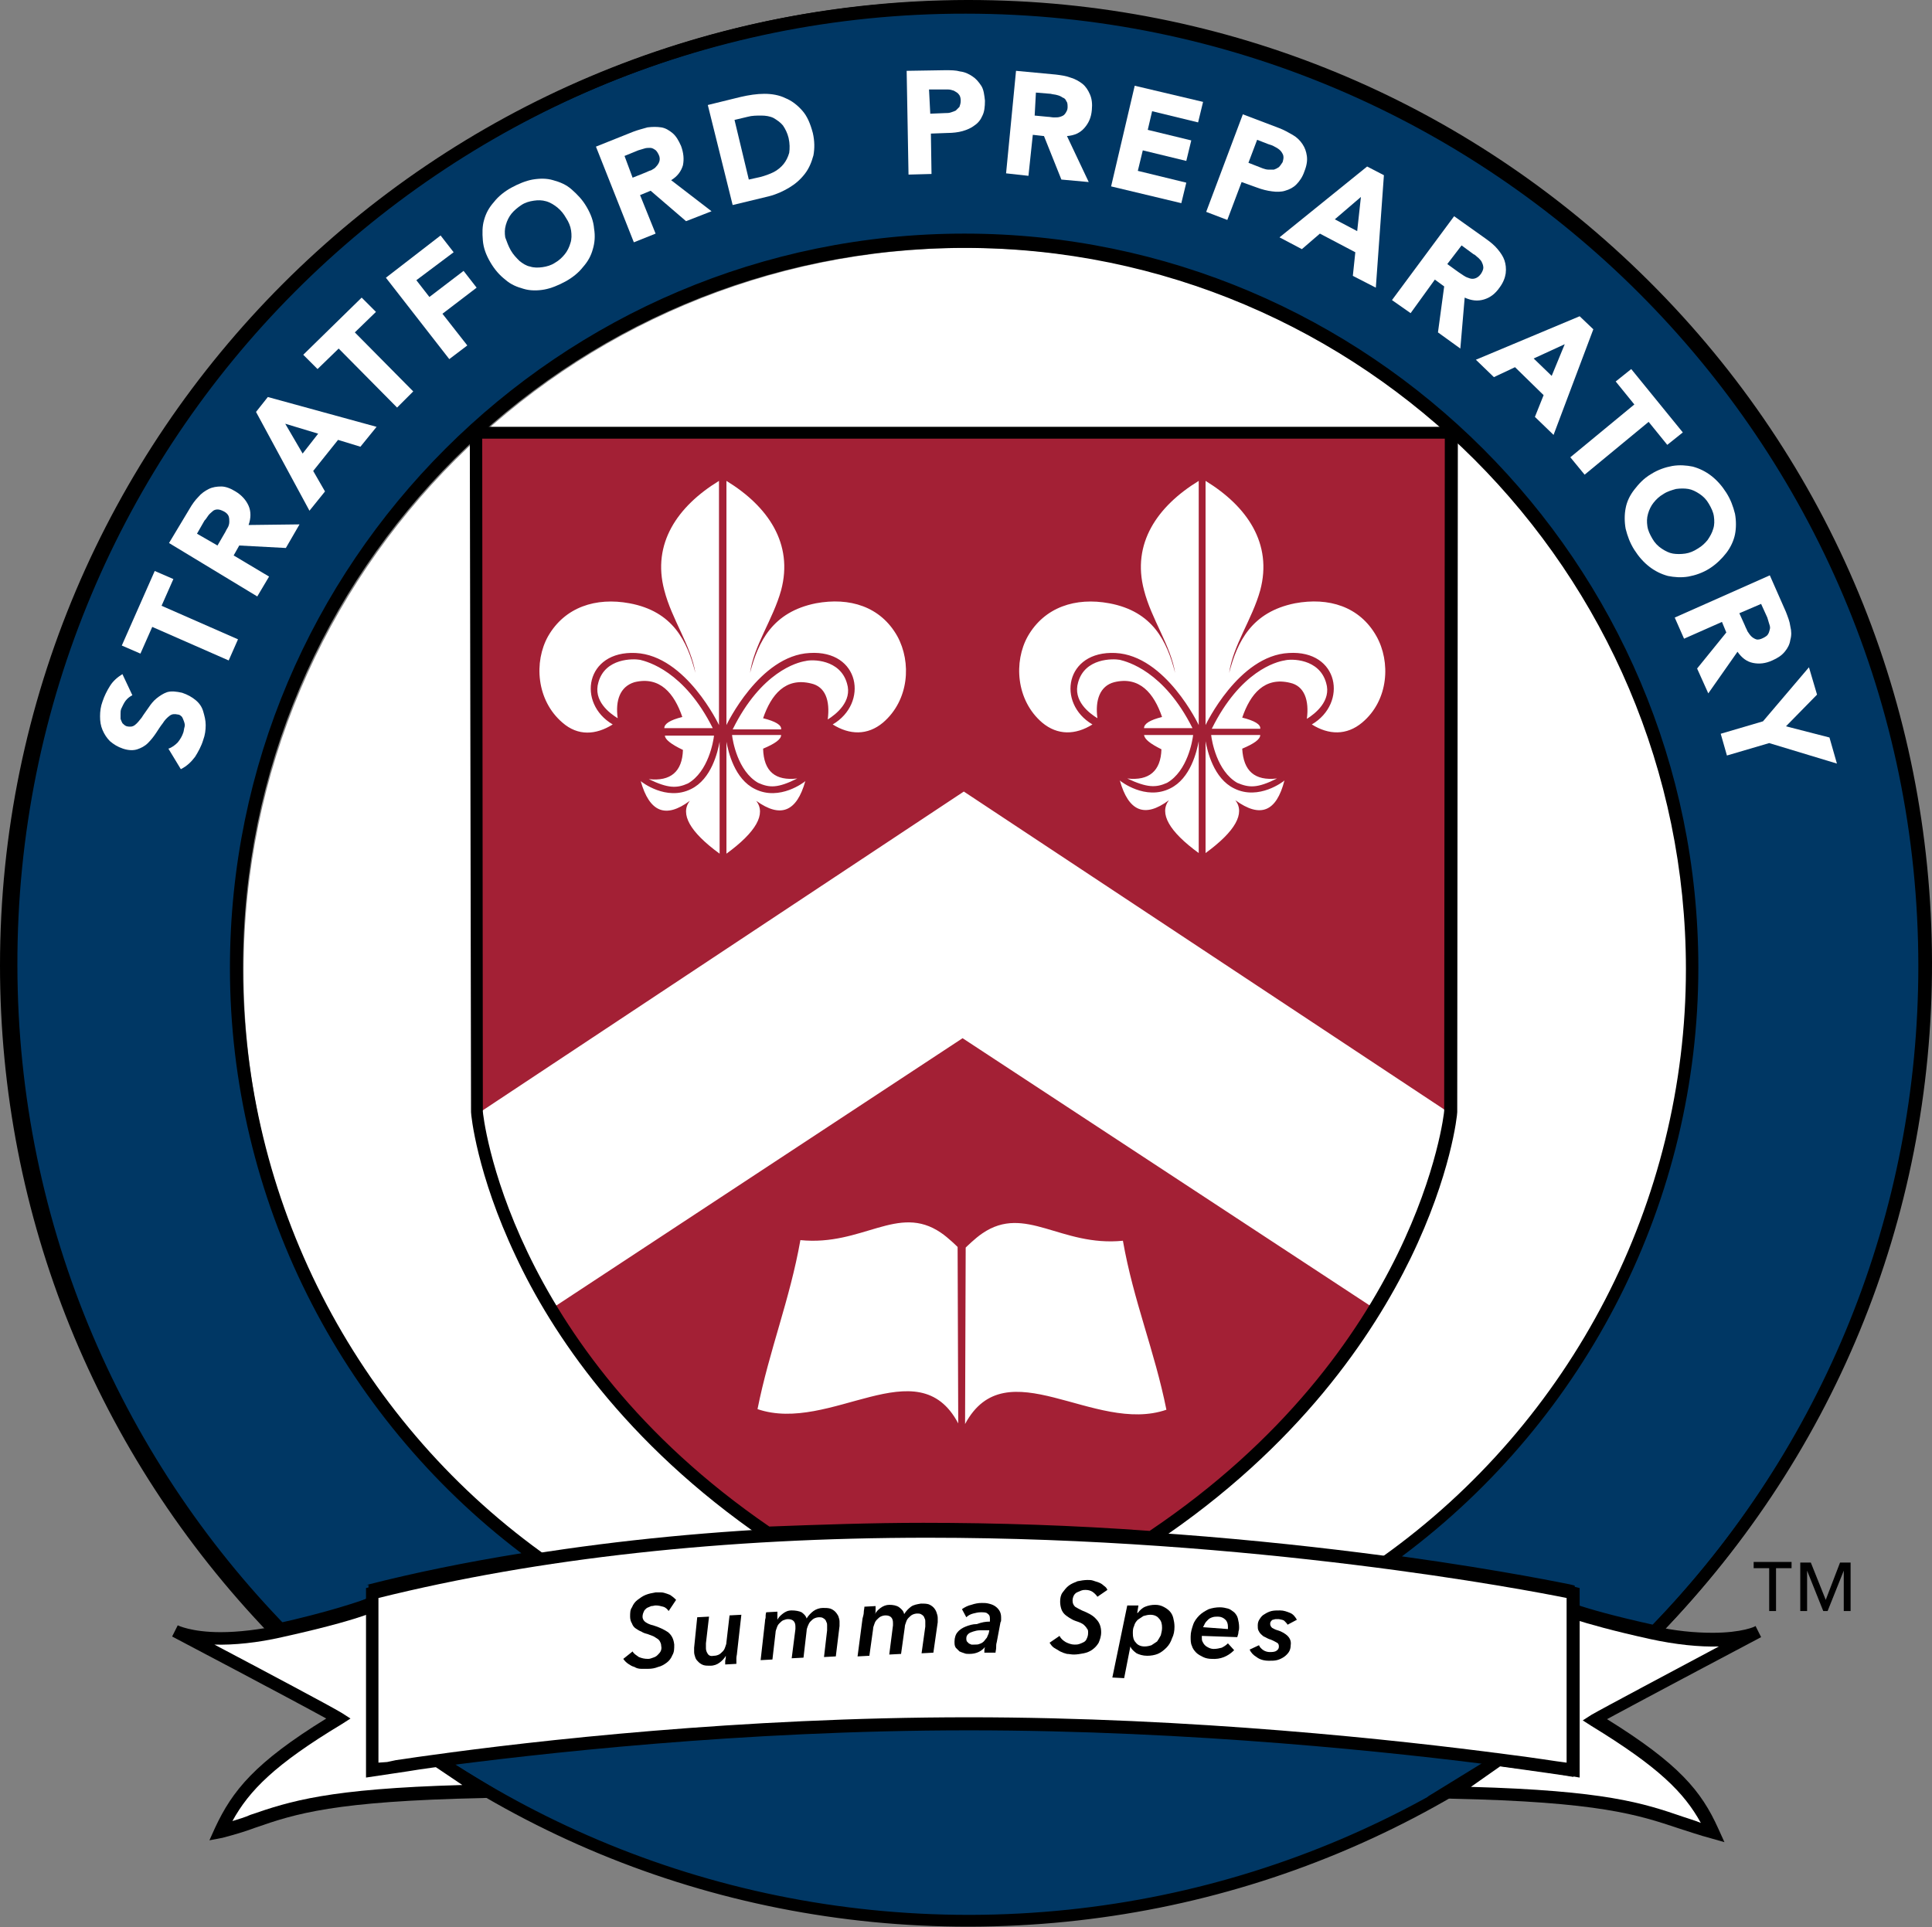
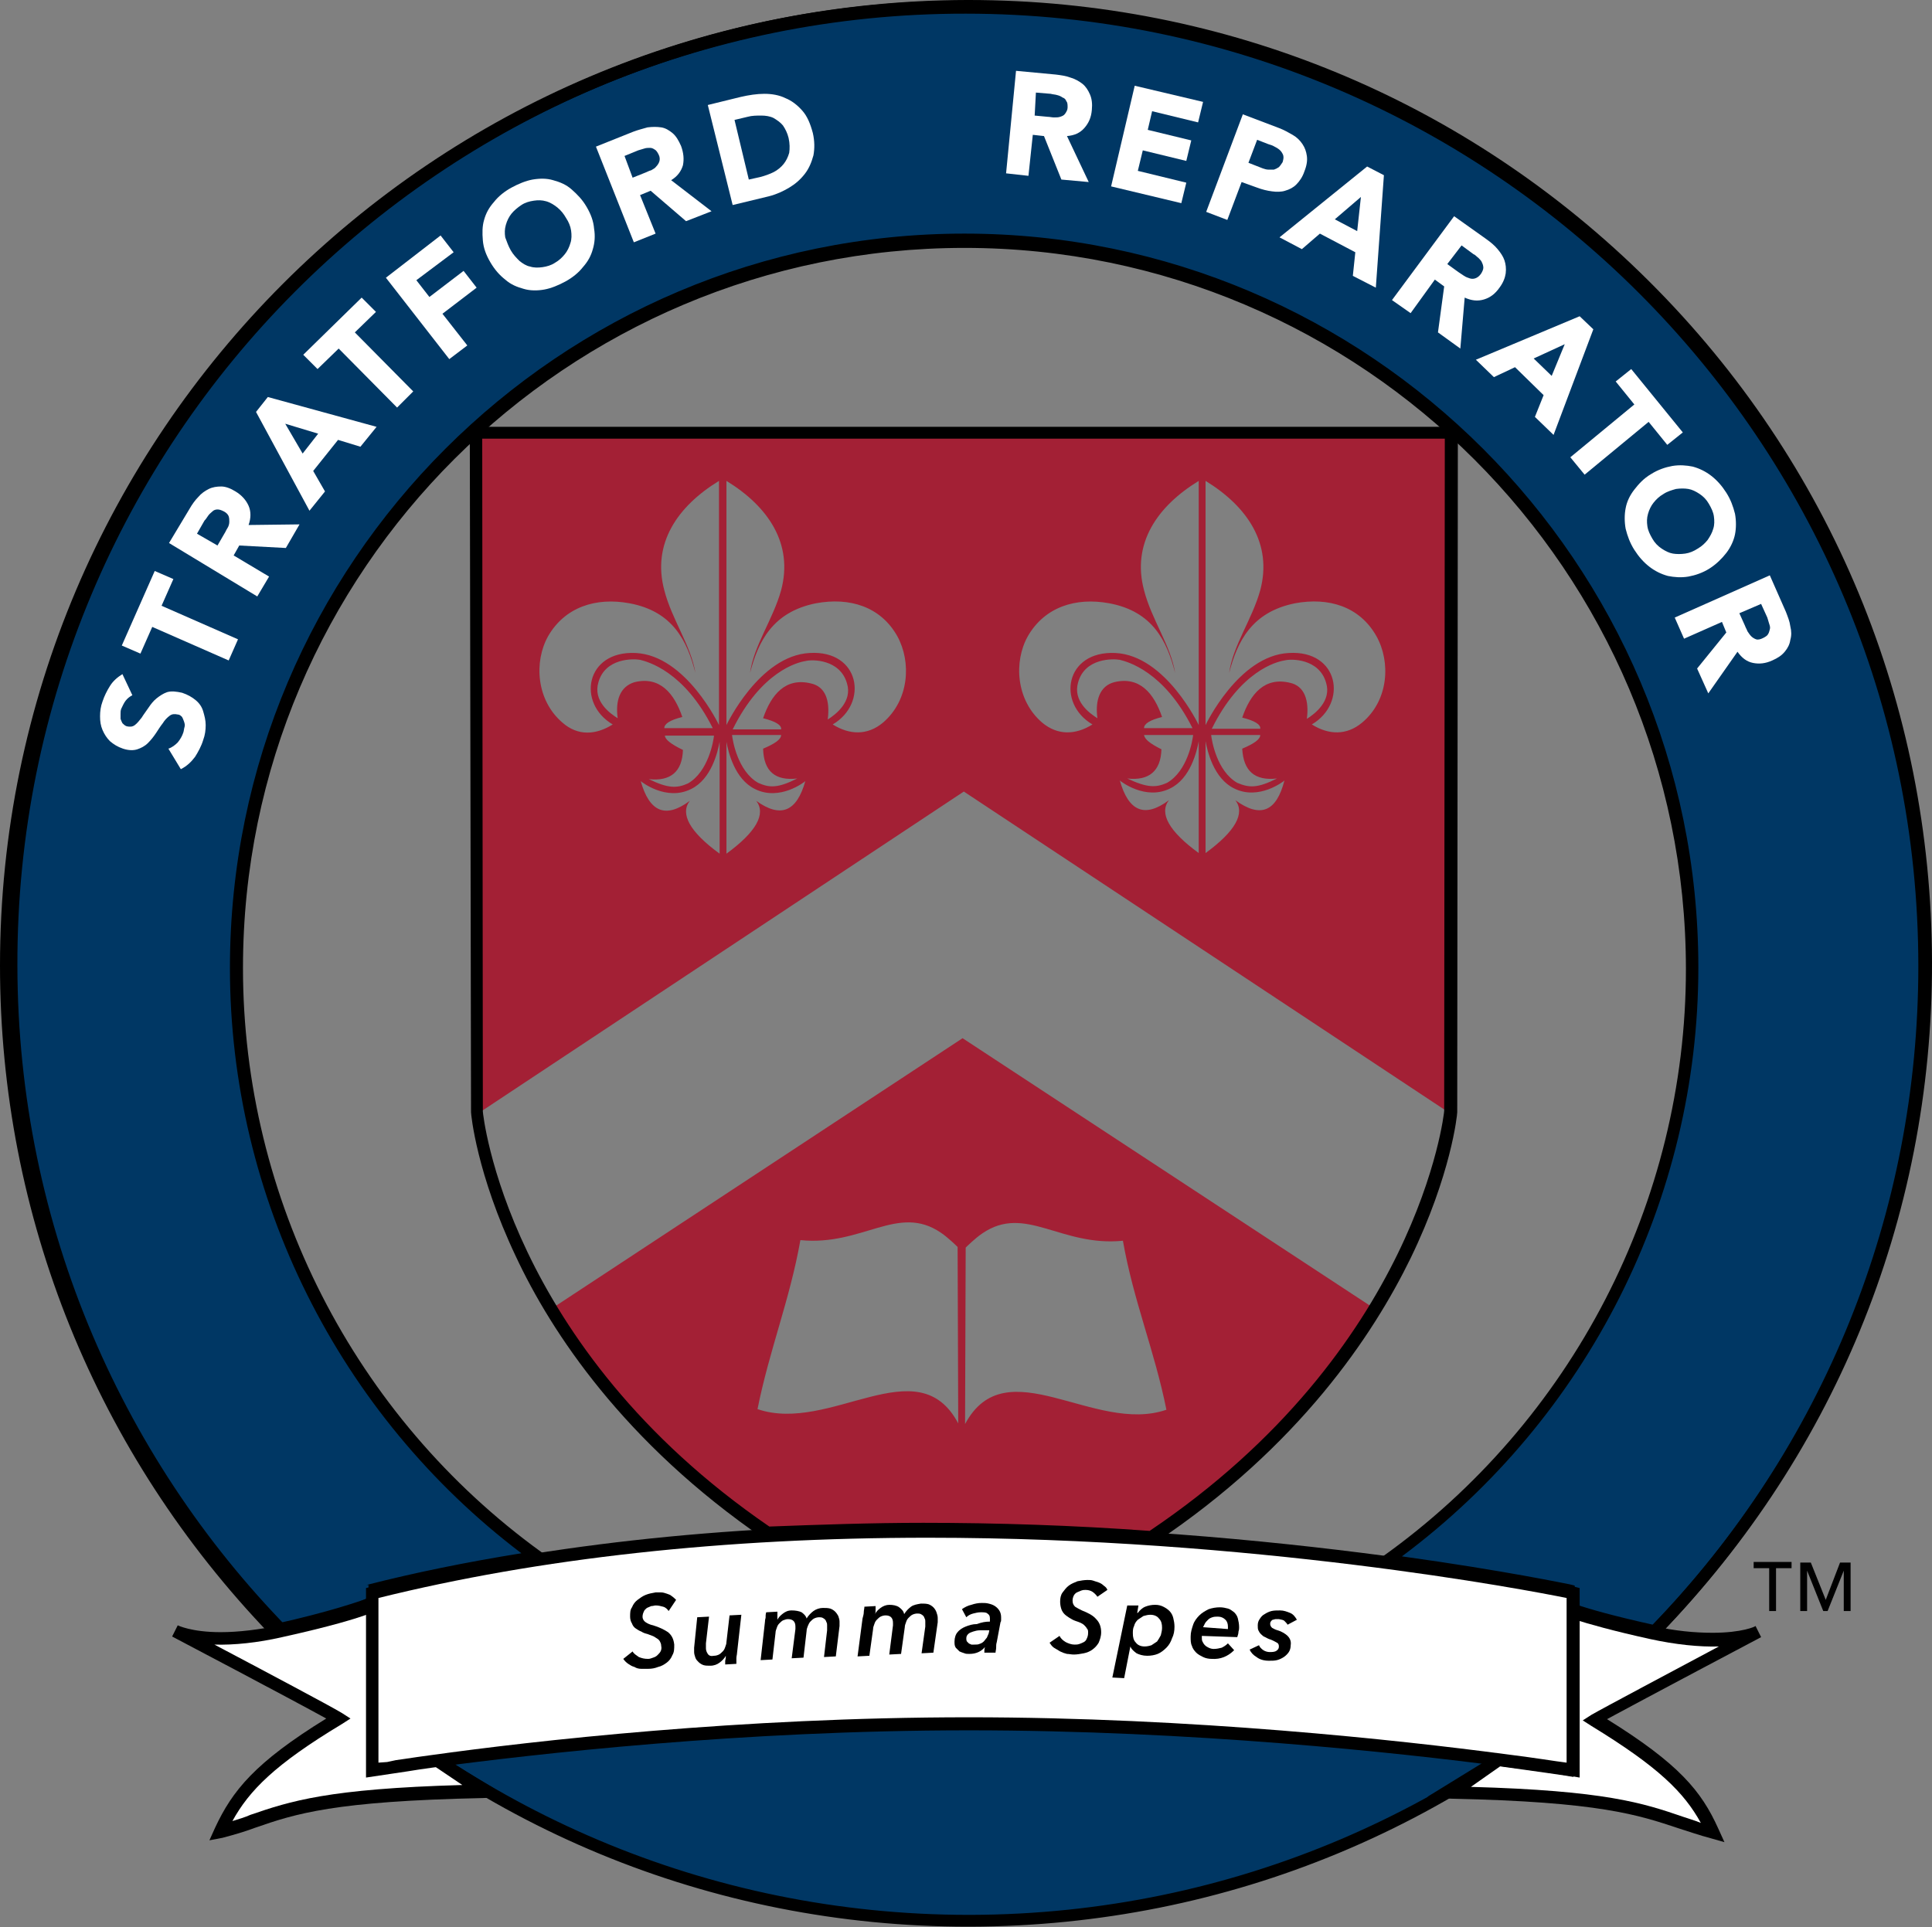
<svg xmlns="http://www.w3.org/2000/svg" version="1.1" id="Layer_1" x="0px" y="0px" viewBox="0 0 310.9 310.2" style="enable-background:new 0 0 310.9 310.2;" xml:space="preserve">
  <rect x="0" y="0" width="310.9" height="310.2" fill="#808080" stroke="none" />
  <style type="text/css">
	.st0{fill:#FFFFFF;}
	.st1{fill:#003764;}
	.st2{fill:#A32035;}
</style>
  <g>
    <g>
-       <path class="st0" d="M272,156.3c0,64.3-52.1,116.4-116.4,116.4c-64.3,0-116.4-52.1-116.4-116.4C39.2,92,91.3,39.9,155.6,39.9    C219.9,39.9,272,92,272,156.3z" />
      <path class="st1" d="M155.4,1C70.2,1,1.1,70.1,1.1,155.4c0,41.6,16.5,79.3,43.2,107c10.1-2.2,14-3.8,15-4.2V256    c8.9-2.3,18.1-4,27.2-5.5c-29.3-21.3-48.4-55.8-48.4-94.8C38.1,91,90.5,38.6,155.2,38.6c64.7,0,117.1,52.4,117.1,117.1    c0,39.4-19.5,74.2-49.3,95.5c18.2,2.4,29.4,4.8,29.4,4.8v2.8c2.2,0.8,6.3,2,13.5,3.6c0.1,0,0.2,0,0.3,0.1    c26.8-27.8,43.3-65.5,43.3-107.1C309.7,70.1,240.6,1,155.4,1" />
      <path class="st1" d="M241.2,282.9c-16.7-2.2-50-5.8-86-5.8c-37.1,0-70.6,3.9-86.4,6l0,0l0.1,0.1c24.7,16.7,54.4,26.5,86.5,26.5    c28.7,0,55.6-7.9,78.6-21.5c-0.1,0-0.2,0-0.3,0l7.5-5L241.2,282.9z" />
      <path d="M266.6,263.7l-0.6-0.1l0.2-1l-0.3,1c-7.4-1.6-11.6-2.9-13.8-3.6l-0.7-0.2v-2.7c-2.9-0.6-13.3-2.6-28.6-4.7l-2.5-0.3    l2.1-1.5c30.6-21.8,48.9-57.2,48.9-94.6c0-64-52.1-116.1-116.1-116.1S39.1,91.8,39.1,155.8c0,37.1,17.9,72.2,48,94l2,1.4l-2.4,0.4    c-9.3,1.4-18.1,3.2-26.4,5.2v2l-0.6,0.3c-1,0.4-5.1,2-15.2,4.3l-0.6,0.1l-0.4-0.4C15.5,234,0,195.8,0,155.4    C0,69.8,69.7,0.1,155.3,0.1c85.7,0,155.3,69.7,155.3,155.3c0,40.4-15.5,78.7-43.6,107.8L266.6,263.7z M253.5,258.2    c2.3,0.8,6.2,1.9,12.5,3.3c27.5-28.7,42.7-66.3,42.7-106c0-84.5-68.8-153.3-153.3-153.3C70.8,2.1,2,70.9,2,155.4    c0,39.6,15.1,77.2,42.6,105.9c8.1-1.8,13.1-3.5,14.7-4.1v-2.1l-0.3,0c7.8-2,16.2-3.7,24.9-5.1C54.5,227.7,37,192.7,37,155.8    C37,90.6,90,37.6,155.2,37.6c65.1,0,118.1,53,118.1,118.1c0,37.3-17.8,72.5-47.7,94.8c16.6,2.3,26.9,4.5,27,4.5l0.8,0.2    L253.5,258.2L253.5,258.2z" />
      <path class="st1" d="M241.9,283.1c-0.1,0-0.3,0-0.5-0.1C241.6,283,241.8,283,241.9,283.1L241.9,283.1" />
-       <path class="st1" d="M68.6,283.1L68.6,283.1C68.6,283.1,68.6,283.1,68.6,283.1C68.6,283.1,68.6,283.1,68.6,283.1" />
      <path class="st1" d="M68.6,283.1C68.6,283.1,68.6,283.1,68.6,283.1C68.6,283.1,68.6,283.1,68.6,283.1c0,0,0.1,0.1,0.1,0.1    L68.6,283.1L68.6,283.1z" />
      <path class="st1" d="M241.5,283c-0.1,0-0.3,0-0.4-0.1l-0.1,0.2l-7.5,5c0.1,0,0.2,0,0.3,0c2.8-1.6,5.5-3.3,8.1-5.1    C241.8,283,241.6,283,241.5,283" />
      <polygon points="59.3,285.5 59.3,284.5 58.8,283.6 59.3,284.5 59.1,283.5 59.3,283.5 59.3,284.5 59.3,283.5 63.3,283.5   " />
-       <polygon points="60.7,285.3 60.7,285.2 60.1,283.4 60.4,283.3 60.4,283.4 60.4,283.3 60.4,283.4 60.4,283.4 60.5,284.3     60.9,285.3 60.5,284.4 60.7,285.3 60.7,285.2   " />
      <path d="M64.6,284.7c-0.6,0-1-0.5-1-1c0-0.5,0.3-0.9,0.8-1c0,0,0,0,0,0v0l0,0h0v0v0c0.6-0.1,1.2,0.4,1.2,1    C65.6,284.3,65.2,284.7,64.6,284.7" />
      <path d="M68.6,284.2c-0.6,0-1-0.5-1-1c0-0.6,0.5-1,1-1s1,0.5,1,1C69.6,283.7,69.2,284.2,68.6,284.2" />
      <path d="M63.1,285l-0.3-1l0-1v0v0L63.1,285L63.1,285L63.1,285z M63.2,284.9l-0.4-2l0.2,0L63.2,284.9L63.2,284.9L63.2,284.9z" />
      <polygon points="61.9,285.1 61.3,283.2 61.6,283.1 61.9,285.1 61.9,285.1   " />
      <path class="st2" d="M76.7,69.8l0.1,109.3c0,0,0,0.1,0,0.2l78.3-51.9l78.4,51.9c0-0.1,0-0.2,0-0.2l0.1-109.3H76.7z M90.5,116.3    c-4.2-3.6-4.6-9.8-2.3-13.9c2.7-4.7,7.7-6.3,13.1-5.3c7,1.3,9.3,6.1,10.6,11.2c-0.7-4.4-3.8-8.6-5-13.3c-2-7.5,2.1-13.5,8.8-17.6    l0,0l0,39.3c0,0-5.3-11.2-13.4-11.6c-8.1-0.4-9.5,8.1-3.7,11.5C95.9,118.3,93,118.5,90.5,116.3 M107,118.4h7.9    c-0.1,0.9-0.9,5.8-4.2,7.7c-1.8,0.8-3.2,0.8-6.3-0.7c3.5,0.4,5.4-1.2,5.5-4.7C108,119.8,107,119,107,118.4 M99.4,115.6    c-1.3-0.8-4-2.8-3.1-5.8c1.1-3.9,5.6-3.8,6.7-3.6c1.2,0.3,7.1,1.8,11.7,11c0,0,0,0,0,0h-7.8c0-0.7,0.9-1.3,2.9-1.8    c-1.3-3.8-3.6-6.6-7.7-5.6C99.8,110.5,99,112.7,99.4,115.6 M115.8,137.4c-4.8-3.5-6.4-6.4-4.8-8.5c-3.9,2.9-6.5,1.8-7.9-3.2    l0.1,0.1c0,0,4,3.2,8,1.2c3.3-1.6,4.3-6,4.6-7.6V137.4z M121.7,128.9c1.6,2.1,0,5-4.8,8.5v-18c0.3,1.6,1.3,6,4.6,7.6    c4,2,8-1.2,8-1.2l0.1-0.1C128.2,130.7,125.6,131.7,121.7,128.9 M128.3,125.3c-3.2,1.6-4.5,1.5-6.3,0.7c-3.3-1.9-4.1-6.8-4.2-7.7    h7.9c0,0.7-1,1.4-2.9,2.2C122.9,124.2,124.8,125.7,128.3,125.3 M130.5,110c-4.1-1-6.4,1.8-7.7,5.6c2,0.5,3,1.1,2.9,1.8h-7.8    c0,0,0,0,0,0c4.6-9.3,10.4-10.8,11.7-11c1.1-0.3,5.6-0.3,6.7,3.6c0.9,2.9-1.8,5-3.1,5.8C133.6,112.7,132.8,110.5,130.5,110     M142.1,116.3c-2.5,2.1-5.4,2-8.1,0.3c5.8-3.4,4.4-12-3.7-11.5c-8.1,0.4-13.4,11.6-13.4,11.6V77.4h0c6.7,4.1,10.8,10.1,8.8,17.6    c-1.3,4.7-4.4,8.9-5,13.3c1.3-5,3.6-9.8,10.6-11.2c5.4-1,10.4,0.5,13.1,5.3C146.7,106.6,146.3,112.7,142.1,116.3 M167.7,116.3    c-4.2-3.6-4.6-9.8-2.3-13.9c2.7-4.7,7.7-6.3,13.1-5.3c7,1.3,9.3,6.1,10.6,11.2c-0.7-4.4-3.8-8.6-5-13.3c-2-7.5,2.1-13.5,8.8-17.6    l0,0l0,39.3c0,0-5.3-11.2-13.4-11.6c-8.1-0.4-9.5,8.1-3.7,11.5C173.1,118.3,170.2,118.4,167.7,116.3 M184.1,118.3h7.9    c-0.1,0.9-0.9,5.8-4.2,7.7c-1.8,0.8-3.2,0.8-6.4-0.7c3.5,0.4,5.4-1.2,5.5-4.7C185.1,119.7,184.2,119,184.1,118.3 M176.6,115.6    c-1.3-0.8-4-2.8-3.1-5.8c1.1-3.9,5.6-3.8,6.7-3.6c1.2,0.3,7.1,1.8,11.7,11c0,0,0,0,0,0h-7.8c0-0.7,0.9-1.3,2.9-1.8    c-1.3-3.8-3.6-6.6-7.7-5.6C177,110.4,176.2,112.7,176.6,115.6 M192.9,137.3c-4.8-3.5-6.4-6.4-4.8-8.5c-3.9,2.9-6.5,1.8-7.9-3.2    l0.1,0.1c0,0,4,3.2,8,1.2c3.3-1.6,4.3-6,4.6-7.6V137.3z M198.8,128.8c1.6,2.1,0,5-4.8,8.5v-18c0.3,1.6,1.3,6,4.6,7.6    c4,2,8-1.2,8-1.2l0.1-0.1C205.4,130.7,202.8,131.7,198.8,128.8 M205.5,125.3c-3.2,1.6-4.5,1.5-6.4,0.7c-3.3-1.9-4.1-6.8-4.2-7.7    h7.9c0,0.7-1,1.4-2.9,2.2C200.1,124.1,201.9,125.7,205.5,125.3 M207.6,109.9c-4.1-1-6.4,1.8-7.7,5.6c2,0.5,3,1.1,2.9,1.8H195    c0,0,0,0,0,0c4.6-9.3,10.4-10.8,11.7-11c1.1-0.3,5.6-0.3,6.7,3.6c0.9,2.9-1.8,5-3.1,5.8C210.7,112.7,209.9,110.4,207.6,109.9     M219.2,116.3c-2.5,2.1-5.4,2-8.1,0.3c5.8-3.4,4.4-12-3.7-11.5c-8.1,0.4-13.4,11.6-13.4,11.6V77.4l0,0c6.7,4.1,10.8,10.1,8.8,17.6    c-1.3,4.7-4.4,8.9-5,13.3c1.3-5,3.6-9.8,10.6-11.2c5.4-1,10.4,0.5,13.1,5.3C223.8,106.5,223.5,112.7,219.2,116.3" />
      <path class="st2" d="M185.4,247.4c17.6-11.8,28.8-25.1,35.9-36.7l-66.4-43.6l-66.4,43.7c6.9,11.4,17.8,24.4,34.8,36    C145.4,245.6,166.7,246.2,185.4,247.4 M155.4,200.8c0,0,1.5-1.5,2.7-2.3c6.9-4.7,12.6,2.2,22.6,1.2c1.7,9.7,5.1,17.7,7,27.2    c-11.6,4-25.8-10-32.4,2.3L155.4,200.8z M121.9,226.8c1.9-9.5,5.2-17.6,6.9-27.2c10,1,15.7-5.9,22.6-1.2c1.2,0.8,2.7,2.3,2.7,2.3    l0.1,28.4C147.7,216.8,133.6,230.8,121.9,226.8" />
      <path d="M185.6,248.5l-0.3,0c-21.3-1.5-42.2-1.7-61.7-0.6l-0.3,0l-0.3-0.2c-22.6-15.5-34.3-33.3-40-45.5    c-6.3-13.3-7.2-22.8-7.2-23.2L75.6,68.7h159l-0.1,110.3c0,0.5-1,10.1-7.5,23.5c-6,12.3-17.9,30.3-41.1,45.8L185.6,248.5z     M148.6,245.1c11.8,0,24.1,0.4,36.4,1.3c43.2-29.1,47.4-67.2,47.4-67.6l0.1-108.2H77.6l0.1,108.3c0,0.3,3.8,37.8,46.1,66.8    C131.8,245.4,140.2,245.1,148.6,245.1" />
      <g>
        <path d="M155.9,2c84.4,0,153,68.4,153.1,152.8c0.1,84.6-68.3,153.2-152.8,153.4c-0.1,0-0.2,0-0.3,0c-84.4,0-153-68.4-153.1-152.8     C2.6,70.8,71,2.1,155.6,2C155.7,2,155.8,2,155.9,2 M155.9,0v2V0l-0.3,0C114.2,0.1,75.3,16.3,46,45.6C16.8,75,0.7,113.9,0.8,155.3     c0.1,41.4,16.2,80.3,45.5,109.5c29.3,29.2,68.2,45.3,109.5,45.3h0.3c41.4-0.1,80.3-16.3,109.6-45.6     c29.2-29.3,45.3-68.3,45.2-109.7c-0.1-41.4-16.2-80.3-45.5-109.5C236.1,16.1,197.2,0,155.9,0L155.9,0z" />
      </g>
      <path d="M277.5,296.5l-2.1-0.6c-1.9-0.5-3.6-1.1-5.2-1.6c-6.6-2.2-12.8-4.3-36.7-4.8l-3.8-0.3l10.4-6.4l0.2-0.5l0.9-0.1    c4.9,0.6,8.4,1.2,10.1,1.4v-25.9l1.3,0.5c2.2,0.8,6.3,2,13.4,3.5c3.5,0.8,6.7,1.1,9.6,1.1c4.7,0,6.9-1,6.9-1.1l0.9,1.8    c-0.2,0.1-18.9,10-24.8,13.2c11.6,7.2,15.2,11.6,17.9,17.6L277.5,296.5z" />
      <path class="st0" d="M236.7,287.6c21.6,0.6,27.7,2.6,34.1,4.8c0.9,0.3,1.9,0.6,2.9,1c-2.7-4.9-6.8-9-17.6-15.6l-1.4-0.9l1.4-0.9    c1.9-1.1,13.4-7.2,20.5-11c-3.1,0.1-7-0.3-11.1-1.2c-5.9-1.3-9.8-2.4-12.3-3.2v25.4l-1.2-0.2c0,0-4-0.6-10.6-1.5L236.7,287.6z" />
      <path d="M33.7,296.2l0.9-2c2.8-6,6.4-10.5,17.9-17.6c-5.8-3.2-24.6-13.1-24.8-13.2l0.9-1.8c0,0,2.2,1.1,6.9,1.1    c2.9,0,6.1-0.4,9.6-1.1c10.2-2.2,14.2-4.5,15.2-4.9l1.2-0.2l0.1,27c1.5-0.2,4.4-0.7,8.4-1.2l0.8-0.1l0.2,0.5l10.7,6.5l-4,0.2    c-23.9,0.5-30.1,2.5-36.7,4.8c-1.6,0.6-3.3,1.1-5.2,1.6L33.7,296.2z" />
      <path class="st0" d="M34.5,264.7c7.2,3.8,18.7,9.9,20.5,11l1.4,0.9l-1.4,0.9c-10.8,6.5-14.9,10.7-17.6,15.6c1-0.3,2-0.6,2.9-1    c6.4-2.2,12.5-4.2,34.1-4.8l-4.6-3.1c-5.8,0.8-9.1,1.3-9.1,1.3l-1.2,0.2v-26c-2.1,0.8-6.4,2.1-14.1,3.8    C41.5,264.4,37.6,264.8,34.5,264.7" />
      <g>
        <path d="M58.9,286.1l0-1.2v-29.3l0.8-0.2c26.2-6.6,56.4-10,89.7-10c56.7,0,103.5,9.9,104,10l0.8,0.2v30.5l-1.2-0.2     c0,0-4.2-0.7-11.2-1.6c-16.7-2.2-50-5.8-85.9-5.8c-36.7,0-69.8,3.8-86.3,6c-1.5,0.2-2.8,0.4-4,0.6L58.9,286.1z" />
        <path class="st0" d="M62.3,283.6l1.4-0.3l1.4-0.2c1.3-0.2,2.7-0.4,4.2-0.6c16.5-2.3,49.8-6.1,86.6-6.1c36,0,69.4,3.7,86.1,5.9     c4.9,0.6,8.4,1.2,10.1,1.4v-26.5c-6.4-1.3-50.4-9.7-102.8-9.7c-32.8,0-62.6,3.3-88.4,9.7v26.5" />
        <g>
          <path d="M107.6,259.3c-0.2-0.3-0.5-0.6-0.9-0.7c-0.4-0.1-0.7-0.2-1.2-0.2c-0.2,0-0.4,0.1-0.7,0.1c-0.2,0.1-0.5,0.2-0.7,0.3      c-0.2,0.2-0.4,0.3-0.5,0.6c-0.1,0.2-0.2,0.5-0.2,0.8c0,0.4,0.2,0.7,0.5,0.9c0.3,0.2,0.7,0.4,1.2,0.5c1,0.3,1.8,0.7,2.4,1.1      c0.6,0.5,0.9,1.1,1,2c0,0.7,0,1.2-0.3,1.7c-0.2,0.5-0.5,0.9-0.9,1.2c-0.4,0.3-0.9,0.6-1.4,0.7c-0.5,0.2-1,0.3-1.6,0.3      c-0.4,0-0.8,0-1.1,0c-0.4,0-0.8-0.1-1.1-0.3c-0.4-0.1-0.7-0.3-1-0.5c-0.3-0.2-0.6-0.5-0.8-0.8l1.5-1.2c0.2,0.4,0.6,0.6,1,0.9      c0.5,0.2,0.9,0.3,1.5,0.3c0.3,0,0.5-0.1,0.8-0.2c0.3-0.1,0.5-0.2,0.7-0.4c0.2-0.2,0.4-0.4,0.5-0.6c0.1-0.2,0.2-0.5,0.1-0.9      c0-0.3-0.1-0.5-0.2-0.7c-0.1-0.2-0.3-0.4-0.5-0.5c-0.2-0.1-0.4-0.3-0.7-0.4c-0.3-0.1-0.5-0.2-0.8-0.3c-0.4-0.1-0.7-0.2-1-0.4      c-0.3-0.1-0.6-0.3-0.9-0.5c-0.3-0.2-0.5-0.5-0.6-0.8c-0.2-0.3-0.3-0.7-0.3-1.1c0-0.6,0-1.1,0.3-1.5c0.2-0.5,0.5-0.9,0.9-1.2      c0.4-0.3,0.8-0.6,1.3-0.8c0.5-0.2,1-0.3,1.6-0.4c0.3,0,0.6,0,0.9,0c0.3,0,0.6,0.1,0.9,0.2c0.3,0.1,0.6,0.2,0.8,0.4      c0.3,0.2,0.5,0.4,0.7,0.6L107.6,259.3z" />
          <path d="M116.8,266.5c-0.2,0.4-0.6,0.8-1,1.1c-0.4,0.3-0.9,0.5-1.5,0.5c-0.4,0-0.8,0-1.1-0.1c-0.3-0.1-0.6-0.3-0.8-0.5      c-0.2-0.2-0.4-0.4-0.5-0.7c-0.1-0.3-0.2-0.6-0.2-0.9c0-0.3,0-0.5,0-0.7l0.5-4.9l1.9-0.1l-0.5,4.3c0,0.1,0,0.3,0,0.4      c0,0.1,0,0.3,0,0.4c0,0.3,0.1,0.6,0.3,0.9c0.2,0.3,0.5,0.4,1,0.3c0.3,0,0.6-0.1,0.8-0.2c0.2-0.1,0.4-0.3,0.6-0.5      c0.2-0.2,0.3-0.4,0.4-0.7c0.1-0.3,0.2-0.5,0.2-0.8l0.5-4.3l1.9-0.1l-0.7,6.2c0,0.2-0.1,0.5-0.1,0.8c0,0.3,0,0.6,0,0.9l-1.8,0.1      c0-0.1,0-0.3,0-0.6C116.8,266.9,116.8,266.7,116.8,266.5L116.8,266.5z" />
          <path d="M123.2,260.4c0-0.3,0-0.6,0.1-0.9l1.8-0.1c0,0.1,0,0.3,0,0.6c0,0.3,0,0.5,0,0.7l0,0c0.2-0.4,0.5-0.7,0.9-1      c0.4-0.3,0.8-0.5,1.4-0.5c0.6,0,1.2,0.1,1.6,0.3c0.4,0.3,0.7,0.6,0.8,1c0.3-0.5,0.7-0.9,1.1-1.2c0.4-0.3,1-0.5,1.5-0.5      c0.5,0,0.8,0,1.2,0.1c0.3,0.1,0.6,0.3,0.8,0.5c0.2,0.2,0.4,0.5,0.5,0.7c0.1,0.3,0.2,0.6,0.2,0.9c0,0.3,0,0.5,0,0.7l-0.6,4.9      l-1.9,0.1l0.5-4.3c0-0.1,0-0.3,0-0.4c0-0.1,0-0.3,0-0.4c0-0.2,0-0.3-0.1-0.5c-0.1-0.2-0.1-0.3-0.2-0.4c-0.1-0.1-0.2-0.2-0.4-0.3      c-0.2-0.1-0.4-0.1-0.6-0.1c-0.3,0-0.6,0.1-0.8,0.2c-0.2,0.1-0.4,0.3-0.6,0.5c-0.2,0.2-0.3,0.5-0.4,0.7c-0.1,0.3-0.2,0.5-0.2,0.8      l-0.5,4.3l-1.9,0.1l0.6-4.7c0-0.2,0-0.3,0-0.4c0-0.4-0.1-0.7-0.3-0.9c-0.2-0.2-0.5-0.3-0.9-0.3c-0.3,0-0.5,0.1-0.8,0.2      c-0.2,0.1-0.4,0.3-0.6,0.5c-0.2,0.2-0.3,0.4-0.4,0.7c-0.1,0.3-0.2,0.5-0.2,0.8l-0.5,4.3l-1.9,0.1l0.7-6.2      C123.1,261,123.1,260.7,123.2,260.4" />
          <path d="M139,259.5c0-0.3,0.1-0.6,0.1-0.9l1.8-0.1c0,0.1,0,0.3,0,0.6c0,0.3,0,0.5-0.1,0.7l0,0c0.2-0.4,0.5-0.7,0.9-1      c0.4-0.3,0.9-0.5,1.4-0.5c0.6,0,1.2,0.1,1.6,0.4c0.4,0.3,0.7,0.6,0.8,1.1c0.3-0.5,0.7-0.9,1.1-1.2c0.4-0.3,1-0.4,1.6-0.5      c0.5,0,0.8,0,1.2,0.1c0.3,0.1,0.6,0.3,0.8,0.5c0.2,0.2,0.4,0.5,0.5,0.8c0.1,0.3,0.2,0.6,0.2,0.9c0,0.3,0,0.5,0,0.7l-0.7,4.9      l-1.9,0.1l0.6-4.3c0-0.1,0-0.3,0-0.4c0-0.1,0-0.3,0-0.4c0-0.2,0-0.3-0.1-0.5c-0.1-0.2-0.1-0.3-0.2-0.4c-0.1-0.1-0.2-0.2-0.4-0.3      c-0.2-0.1-0.4-0.1-0.6-0.1c-0.3,0-0.6,0.1-0.8,0.2c-0.2,0.1-0.4,0.3-0.6,0.5c-0.2,0.2-0.3,0.4-0.4,0.7c-0.1,0.3-0.2,0.5-0.2,0.8      l-0.6,4.3l-1.9,0.1l0.6-4.7c0-0.2,0-0.3,0-0.4c0-0.4-0.1-0.7-0.3-0.9c-0.2-0.2-0.5-0.3-0.9-0.3c-0.3,0-0.6,0.1-0.8,0.2      c-0.2,0.1-0.4,0.3-0.6,0.5c-0.2,0.2-0.3,0.4-0.4,0.7c-0.1,0.3-0.2,0.5-0.2,0.8l-0.6,4.3l-1.9,0.1l0.8-6.1      C138.9,260.1,139,259.8,139,259.5" />
          <path d="M159.3,261c0-0.1,0-0.2,0-0.3c0-0.1,0-0.1,0-0.2c0-0.4-0.1-0.6-0.4-0.8c-0.2-0.2-0.6-0.2-1.1-0.2      c-0.4,0-0.8,0.1-1.2,0.2c-0.4,0.1-0.8,0.3-1.1,0.6l-0.7-1.3c0.4-0.3,1-0.6,1.5-0.7c0.6-0.2,1.1-0.3,1.7-0.3c0.4,0,0.7,0,1.1,0.1      c0.4,0.1,0.7,0.2,1,0.4c0.3,0.2,0.5,0.4,0.7,0.7c0.2,0.3,0.3,0.7,0.3,1.1c0,0.1,0,0.2,0,0.4c0,0.1,0,0.3-0.1,0.4l-0.6,3.2      c-0.1,0.3-0.1,0.6-0.1,0.9c0,0.3-0.1,0.6-0.1,0.8l-1.8,0c0-0.3,0-0.6,0.1-0.9h0c-0.6,0.7-1.4,1.1-2.5,1.1c-0.3,0-0.6,0-0.8-0.1      c-0.3-0.1-0.6-0.2-0.8-0.3c-0.2-0.2-0.4-0.4-0.6-0.6c-0.2-0.3-0.2-0.6-0.2-1c0-0.6,0.2-1.2,0.5-1.5c0.3-0.4,0.8-0.7,1.3-0.9      c0.5-0.2,1.1-0.4,1.8-0.4C158,261.1,158.6,261,159.3,261 M158.8,262.4c-0.4,0-0.7,0-1.1,0c-0.4,0-0.8,0.1-1.1,0.2      c-0.3,0.1-0.6,0.2-0.8,0.4c-0.2,0.2-0.3,0.4-0.3,0.7c0,0.2,0,0.3,0.1,0.5c0.1,0.1,0.2,0.2,0.3,0.3c0.1,0.1,0.3,0.1,0.4,0.2      c0.1,0,0.3,0,0.5,0c0.3,0,0.6,0,0.8-0.1c0.3-0.1,0.5-0.2,0.7-0.4c0.2-0.2,0.3-0.4,0.5-0.6c0.1-0.2,0.2-0.5,0.3-0.7l0.1-0.5      L158.8,262.4L158.8,262.4z" />
          <path d="M176.6,257c-0.2-0.3-0.5-0.6-0.8-0.8c-0.3-0.2-0.7-0.3-1.1-0.3c-0.2,0-0.4,0-0.7,0.1c-0.2,0.1-0.5,0.2-0.7,0.3      c-0.2,0.1-0.4,0.3-0.5,0.5c-0.1,0.2-0.2,0.5-0.2,0.8c0,0.4,0.1,0.7,0.4,1c0.3,0.2,0.7,0.4,1.1,0.6c1,0.4,1.8,0.8,2.3,1.4      c0.5,0.5,0.8,1.2,0.8,2.1c0,0.7-0.2,1.2-0.4,1.7c-0.3,0.5-0.6,0.8-1,1.1c-0.4,0.3-0.9,0.5-1.4,0.6c-0.5,0.1-1.1,0.2-1.6,0.2      c-0.4,0-0.8-0.1-1.1-0.1c-0.4-0.1-0.7-0.2-1.1-0.4c-0.3-0.2-0.7-0.4-1-0.6s-0.5-0.5-0.7-0.8l1.6-1.1c0.2,0.4,0.5,0.7,1,1      c0.4,0.2,0.9,0.4,1.4,0.4c0.3,0,0.5,0,0.8-0.1c0.3-0.1,0.5-0.2,0.7-0.3c0.2-0.1,0.4-0.3,0.5-0.6c0.1-0.2,0.2-0.5,0.2-0.9      c0-0.3,0-0.5-0.2-0.7c-0.1-0.2-0.3-0.4-0.4-0.5c-0.2-0.2-0.4-0.3-0.6-0.4c-0.2-0.1-0.5-0.2-0.8-0.3c-0.3-0.1-0.7-0.3-1-0.5      c-0.3-0.2-0.6-0.4-0.8-0.6c-0.2-0.2-0.4-0.5-0.5-0.8c-0.1-0.3-0.2-0.7-0.2-1.2c0-0.6,0.1-1.1,0.4-1.5c0.3-0.4,0.6-0.8,1-1.1      c0.4-0.3,0.9-0.5,1.4-0.7c0.5-0.1,1.1-0.2,1.6-0.2c0.3,0,0.6,0,0.9,0.1c0.3,0.1,0.6,0.2,0.9,0.3c0.3,0.1,0.6,0.3,0.8,0.5      c0.3,0.2,0.5,0.4,0.6,0.7L176.6,257z" />
          <path d="M180.9,270.1l-1.9-0.1l2.4-11.6l1.8,0l-0.2,1.2h0.1c0.3-0.4,0.7-0.8,1.2-1c0.5-0.2,1-0.3,1.6-0.3c0.5,0,0.9,0.1,1.3,0.3      c0.4,0.2,0.7,0.4,1,0.7c0.3,0.3,0.5,0.7,0.6,1.1c0.1,0.4,0.2,0.9,0.2,1.4c0,0.7-0.1,1.3-0.4,1.9c-0.2,0.6-0.5,1.1-0.9,1.5      c-0.4,0.4-0.9,0.8-1.4,1c-0.5,0.2-1.1,0.3-1.7,0.3c-0.7,0-1.3-0.2-1.7-0.4c-0.4-0.3-0.8-0.6-1-1.1h0L180.9,270.1z M187,262      c0-0.6-0.1-1.1-0.5-1.5c-0.3-0.4-0.8-0.6-1.4-0.6c-0.4,0-0.7,0.1-1.1,0.2c-0.3,0.2-0.6,0.4-0.9,0.6c-0.3,0.3-0.5,0.6-0.6,1      c-0.2,0.4-0.2,0.8-0.2,1.2c0,0.6,0.1,1.1,0.5,1.5c0.3,0.4,0.8,0.6,1.4,0.6c0.4,0,0.8-0.1,1.1-0.2c0.3-0.2,0.6-0.4,0.9-0.6      c0.2-0.3,0.4-0.6,0.6-1C186.9,262.8,187,262.4,187,262" />
          <path d="M193.4,263.3c0,0.1,0,0.1,0,0.2c0,0.3,0,0.5,0.1,0.7c0.1,0.2,0.2,0.4,0.4,0.6c0.2,0.2,0.4,0.3,0.6,0.4      c0.2,0.1,0.5,0.2,0.8,0.2c0.5,0,0.9-0.1,1.3-0.2c0.4-0.2,0.7-0.4,1-0.7l1,1.1c-1,1-2.2,1.5-3.6,1.4c-0.5,0-1-0.1-1.4-0.3      c-0.4-0.2-0.8-0.4-1.1-0.7c-0.3-0.3-0.6-0.7-0.7-1.1c-0.2-0.4-0.2-0.9-0.2-1.5c0-0.7,0.2-1.3,0.4-1.9c0.2-0.6,0.6-1.1,1-1.5      c0.4-0.4,0.9-0.7,1.5-1c0.6-0.2,1.2-0.3,1.8-0.3c0.5,0,0.9,0.1,1.3,0.2c0.4,0.1,0.7,0.4,1,0.6c0.3,0.3,0.5,0.6,0.6,1      c0.1,0.4,0.2,0.9,0.2,1.4c0,0.2,0,0.4-0.1,0.7c0,0.3-0.1,0.6-0.2,0.9L193.4,263.3z M197.6,262.2c0-0.1,0-0.1,0-0.2      c0-0.1,0-0.1,0-0.2c0-0.4-0.1-0.8-0.4-1.1c-0.3-0.3-0.7-0.5-1.2-0.5c-0.3,0-0.6,0-0.9,0.1c-0.3,0.1-0.5,0.2-0.7,0.4      c-0.2,0.2-0.4,0.4-0.5,0.6c-0.1,0.2-0.2,0.4-0.3,0.6L197.6,262.2z" />
          <path d="M202.6,264.8c0.1,0.3,0.4,0.6,0.7,0.8c0.3,0.2,0.7,0.3,1,0.3c0.4,0,0.8,0,1.1-0.2c0.3-0.2,0.4-0.4,0.4-0.7      c0-0.3-0.1-0.5-0.3-0.6c-0.2-0.1-0.5-0.3-1-0.5c-0.4-0.1-0.7-0.3-0.9-0.4c-0.3-0.1-0.5-0.3-0.7-0.5c-0.2-0.2-0.3-0.4-0.4-0.6      c-0.1-0.2-0.1-0.5-0.1-0.8c0-0.4,0.1-0.7,0.3-1c0.2-0.3,0.4-0.6,0.8-0.8c0.3-0.2,0.7-0.4,1.1-0.5c0.4-0.1,0.9-0.1,1.4-0.1      c0.6,0,1.1,0.2,1.6,0.4c0.5,0.2,0.8,0.6,1.1,1.1l-1.5,0.8c-0.1-0.2-0.3-0.4-0.5-0.6c-0.2-0.2-0.5-0.2-0.9-0.3      c-0.2,0-0.3,0-0.5,0c-0.2,0-0.3,0.1-0.5,0.1c-0.1,0.1-0.2,0.1-0.3,0.3c-0.1,0.1-0.1,0.3-0.1,0.4c0,0.2,0.1,0.4,0.3,0.6      c0.2,0.1,0.5,0.3,0.9,0.4c0.7,0.2,1.3,0.6,1.6,0.9c0.4,0.4,0.6,0.9,0.5,1.5c0,0.4-0.1,0.8-0.3,1.1c-0.2,0.3-0.5,0.6-0.8,0.8      c-0.3,0.2-0.7,0.4-1.1,0.5c-0.4,0.1-0.8,0.1-1.3,0.1c-0.8,0-1.5-0.2-2-0.6c-0.5-0.3-0.9-0.7-1.1-1.2L202.6,264.8z" />
        </g>
      </g>
    </g>
    <g>
      <path class="st0" d="M21.3,111.9c-0.4,0.2-0.8,0.5-1.1,0.9c-0.3,0.4-0.5,0.9-0.7,1.3c-0.1,0.3-0.1,0.5-0.1,0.8c0,0.3,0,0.6,0,0.8    c0.1,0.3,0.2,0.5,0.3,0.7c0.2,0.2,0.4,0.4,0.7,0.5c0.5,0.1,0.9,0.1,1.3-0.2c0.4-0.3,0.7-0.7,1.1-1.2c0.3-0.5,0.7-1,1.1-1.6    c0.4-0.6,0.8-1.1,1.3-1.5c0.5-0.4,1.1-0.8,1.7-1c0.7-0.2,1.5-0.1,2.4,0.1c0.9,0.3,1.6,0.7,2.2,1.2c0.6,0.5,1,1.1,1.2,1.8    s0.4,1.4,0.4,2.2c0,0.8-0.1,1.6-0.4,2.4c-0.3,1-0.8,1.9-1.3,2.7c-0.6,0.8-1.3,1.5-2.3,2l-2-3.3c0.6-0.2,1.1-0.6,1.5-1    c0.4-0.5,0.7-1,0.9-1.6c0.1-0.3,0.1-0.6,0.2-0.9s0-0.6-0.1-0.9s-0.2-0.5-0.3-0.7c-0.2-0.2-0.4-0.4-0.7-0.4    c-0.5-0.1-0.9-0.1-1.3,0.2c-0.4,0.3-0.8,0.7-1.1,1.2c-0.4,0.5-0.7,1-1.1,1.6c-0.4,0.6-0.8,1.1-1.3,1.6c-0.5,0.5-1.1,0.8-1.7,1    c-0.6,0.2-1.4,0.2-2.3-0.1c-0.9-0.3-1.5-0.7-2.1-1.2c-0.5-0.5-0.9-1.1-1.2-1.8s-0.4-1.4-0.4-2.2c0-0.8,0.1-1.6,0.4-2.4    c0.3-0.9,0.7-1.7,1.2-2.5c0.5-0.8,1.2-1.4,2-1.9L21.3,111.9z" />
      <path class="st0" d="M24.5,100.9l-1.9,4.3l-3-1.3l5.3-12l3,1.3L26,97.5l12.3,5.4l-1.5,3.4L24.5,100.9z" />
      <path class="st0" d="M27.2,87.4l3.3-5.5c0.4-0.7,0.9-1.4,1.4-1.9c0.5-0.6,1.1-1,1.7-1.3c0.6-0.3,1.3-0.4,2-0.4    c0.7,0,1.5,0.3,2.3,0.8c1,0.6,1.7,1.4,2.1,2.3s0.4,2,0,3.1l8.2-0.1l-2.2,3.8l-7.5-0.4l-0.9,1.6l5.7,3.4l-1.9,3.2L27.2,87.4z     M35,87.8l1.1-1.9c0.2-0.3,0.3-0.6,0.5-0.9c0.2-0.3,0.3-0.7,0.3-1c0-0.3,0-0.6-0.1-0.9c-0.1-0.3-0.4-0.6-0.8-0.8    c-0.4-0.2-0.7-0.3-1-0.3c-0.3,0-0.6,0.1-0.8,0.3s-0.5,0.4-0.7,0.7c-0.2,0.3-0.4,0.6-0.6,0.8l-1.2,2.1L35,87.8z" />
      <path class="st0" d="M41.2,66.3l1.9-2.4l17.5,4.8L58,71.9l-3.6-1.1l-4,5l1.9,3.3l-2.5,3.1L41.2,66.3z M45.9,68.2l2.8,4.8l2.5-3.2    L45.9,68.2z" />
      <path class="st0" d="M54.5,56.1l-3.4,3.3l-2.3-2.3l9.4-9.2l2.3,2.3l-3.4,3.3l9.4,9.5l-2.6,2.6L54.5,56.1z" />
      <path class="st0" d="M62.1,44.7l8.8-6.8l2.1,2.7L67,45.1l2.1,2.7l5.5-4.2l2.1,2.7l-5.5,4.2l4,5.1l-2.9,2.2L62.1,44.7z" />
      <path class="st0" d="M78.9,42.2c-0.7-1.2-1.1-2.3-1.2-3.5s-0.1-2.3,0.2-3.3c0.3-1.1,0.8-2,1.6-2.9c0.7-0.9,1.7-1.7,2.8-2.3    c1.1-0.6,2.3-1.1,3.4-1.3c1.2-0.2,2.3-0.2,3.3,0.1c1.1,0.3,2.1,0.7,3,1.5s1.7,1.6,2.4,2.8c0.7,1.2,1.1,2.3,1.2,3.5    c0.2,1.2,0.1,2.3-0.2,3.3c-0.3,1.1-0.8,2-1.6,2.9c-0.7,0.9-1.7,1.7-2.8,2.3c-1.1,0.6-2.3,1.1-3.4,1.3s-2.3,0.2-3.3-0.1    c-1.1-0.3-2.1-0.7-3-1.5C80.4,44.3,79.6,43.4,78.9,42.2z M82.2,40.3c0.4,0.7,0.9,1.2,1.4,1.7c0.5,0.4,1.1,0.8,1.7,0.9    c0.6,0.2,1.3,0.2,2,0.1c0.7-0.1,1.4-0.3,2-0.7c0.7-0.4,1.2-0.9,1.6-1.4c0.4-0.5,0.7-1.1,0.9-1.8c0.2-0.6,0.2-1.3,0.1-2    c-0.1-0.7-0.4-1.4-0.8-2c-0.4-0.7-0.8-1.2-1.4-1.7c-0.5-0.4-1.1-0.8-1.8-1s-1.3-0.2-2-0.1s-1.4,0.3-2,0.7s-1.2,0.9-1.6,1.4    c-0.4,0.5-0.7,1.1-0.9,1.8s-0.2,1.3-0.1,2C81.6,39,81.8,39.6,82.2,40.3z" />
      <path class="st0" d="M95.9,23.6l6-2.4c0.8-0.3,1.6-0.5,2.3-0.7c0.8-0.1,1.5-0.1,2.2,0c0.7,0.1,1.3,0.5,1.8,0.9    c0.6,0.5,1,1.2,1.4,2.1c0.4,1.1,0.5,2.1,0.3,3.1c-0.3,1-0.9,1.8-1.9,2.4l6.5,5l-4.1,1.6l-5.7-4.9l-1.7,0.7l2.5,6.2L102,39    L95.9,23.6z M101.8,28.6l2-0.8c0.3-0.1,0.6-0.3,1-0.4c0.3-0.2,0.6-0.3,0.8-0.6c0.2-0.2,0.4-0.5,0.5-0.8c0.1-0.3,0.1-0.7-0.1-1.1    c-0.2-0.4-0.4-0.7-0.6-0.8c-0.3-0.2-0.5-0.3-0.8-0.3s-0.6,0-0.9,0.1s-0.7,0.2-1,0.3l-2.2,0.9L101.8,28.6z" />
      <path class="st0" d="M113.9,16.9l5.3-1.3c1.3-0.3,2.6-0.5,3.8-0.5c1.2,0,2.4,0.2,3.4,0.7c1,0.4,1.9,1.1,2.7,2    c0.8,0.9,1.3,2.1,1.7,3.6c0.3,1.3,0.3,2.5,0.1,3.6c-0.3,1.1-0.7,2.1-1.4,3c-0.7,0.9-1.5,1.6-2.5,2.2c-1,0.6-2.1,1.1-3.3,1.4    l-5.8,1.4L113.9,16.9z M120.5,28.9l1.8-0.4c0.8-0.2,1.6-0.5,2.2-0.8s1.2-0.8,1.6-1.3c0.4-0.5,0.7-1.1,0.9-1.8    c0.1-0.7,0.1-1.5-0.1-2.4c-0.2-0.8-0.5-1.4-0.9-2c-0.4-0.5-1-0.9-1.5-1.2c-0.6-0.3-1.3-0.4-2-0.4s-1.5,0-2.2,0.2l-2.1,0.5    L120.5,28.9z" />
-       <path class="st0" d="M145.9,11.4l6.2-0.1c0.9,0,1.7,0,2.4,0.2c0.8,0.1,1.4,0.4,2,0.8s1,0.9,1.4,1.5c0.4,0.6,0.5,1.5,0.6,2.4    c0,1-0.1,1.8-0.4,2.4c-0.3,0.7-0.7,1.2-1.3,1.6c-0.5,0.4-1.2,0.7-1.9,0.9c-0.7,0.2-1.6,0.3-2.4,0.3l-2.7,0.1l0.1,6.5l-3.7,0.1    L145.9,11.4z M149.7,18.3l2.4-0.1c0.3,0,0.6,0,0.9-0.1c0.3-0.1,0.6-0.2,0.8-0.3c0.2-0.2,0.4-0.4,0.6-0.6c0.1-0.3,0.2-0.6,0.2-1    c0-0.4-0.1-0.8-0.3-1c-0.2-0.3-0.5-0.4-0.8-0.6c-0.3-0.1-0.6-0.2-1-0.2c-0.4,0-0.7,0-1.1,0l-1.9,0L149.7,18.3z" />
      <path class="st0" d="M163.5,11.4l6.4,0.6c0.8,0.1,1.6,0.2,2.4,0.5c0.7,0.2,1.4,0.6,1.9,1c0.5,0.4,0.9,1,1.2,1.7    c0.3,0.7,0.4,1.5,0.3,2.5c-0.1,1.2-0.5,2.1-1.2,2.9c-0.7,0.8-1.6,1.2-2.8,1.3l3.5,7.4l-4.4-0.4l-2.8-7l-1.8-0.2l-0.7,6.6l-3.6-0.4    L163.5,11.4z M166.5,18.6l2.1,0.2c0.3,0,0.7,0.1,1,0.1c0.4,0,0.7,0,1-0.1c0.3-0.1,0.6-0.2,0.8-0.5s0.4-0.6,0.4-1    c0-0.4,0-0.8-0.2-1c-0.1-0.3-0.3-0.5-0.6-0.6c-0.3-0.2-0.5-0.3-0.9-0.4c-0.3-0.1-0.7-0.1-1-0.2l-2.4-0.2L166.5,18.6z" />
      <path class="st0" d="M182.6,13.8l11,2.6l-0.8,3.3l-7.4-1.8l-0.7,3l7,1.7l-0.8,3.3l-7-1.7l-0.8,3.3l7.8,1.9l-0.8,3.3L178.8,30    L182.6,13.8z" />
      <path class="st0" d="M200,18.4l5.8,2.2c0.8,0.3,1.5,0.7,2.2,1.1c0.7,0.4,1.2,0.9,1.6,1.5c0.4,0.6,0.6,1.2,0.7,1.9    c0.1,0.7,0,1.5-0.4,2.5c-0.3,0.9-0.8,1.6-1.3,2.1c-0.5,0.5-1.1,0.8-1.8,1c-0.6,0.2-1.4,0.2-2.1,0.1c-0.8-0.1-1.6-0.3-2.4-0.6    l-2.5-0.9l-2.3,6.1l-3.4-1.3L200,18.4z M200.9,26.2l2.3,0.9c0.3,0.1,0.6,0.2,0.9,0.2c0.3,0,0.6,0,0.9,0c0.3-0.1,0.5-0.2,0.8-0.4    c0.2-0.2,0.4-0.5,0.6-0.8c0.1-0.4,0.2-0.7,0.1-1.1c-0.1-0.3-0.3-0.6-0.5-0.8c-0.2-0.2-0.5-0.4-0.9-0.6c-0.3-0.2-0.7-0.3-1-0.4    l-1.8-0.7L200.9,26.2z" />
      <path class="st0" d="M220,26.8l2.7,1.4l-1.3,18.1l-3.7-1.9l0.4-3.8l-5.7-3l-2.9,2.5l-3.6-1.9L220,26.8z M219,31.7l-4.2,3.6    l3.6,1.9L219,31.7z" />
      <path class="st0" d="M234,34.8l5.2,3.7c0.7,0.5,1.3,1,1.8,1.6c0.5,0.6,0.9,1.2,1.1,1.8c0.2,0.6,0.3,1.3,0.2,2.1    c-0.1,0.7-0.4,1.5-1,2.3c-0.7,1-1.5,1.6-2.5,1.9c-1,0.3-2,0.2-3.1-0.3l-0.7,8.2l-3.6-2.6l1-7.4l-1.5-1.1l-3.9,5.4l-3-2.1L234,34.8    z M232.9,42.5l1.8,1.3c0.3,0.2,0.6,0.4,0.9,0.6c0.3,0.2,0.6,0.3,0.9,0.4c0.3,0.1,0.6,0.1,0.9,0c0.3-0.1,0.6-0.3,0.9-0.7    c0.2-0.3,0.4-0.7,0.4-1c0-0.3-0.1-0.6-0.2-0.8c-0.1-0.3-0.3-0.5-0.6-0.8c-0.3-0.2-0.5-0.5-0.8-0.6l-1.9-1.4L232.9,42.5z" />
      <path class="st0" d="M254.2,50.9l2.2,2.1l-6.4,17l-3-2.9l1.4-3.5l-4.6-4.5l-3.4,1.6l-2.9-2.8L254.2,50.9z M251.8,55.4l-5,2.3    l2.9,2.8L251.8,55.4z" />
      <path class="st0" d="M263,65.1l-3-3.7l2.5-2l8.3,10.2l-2.5,2l-3-3.7L255,76.4l-2.3-2.8L263,65.1z" />
      <path class="st0" d="M265.7,76.3c1.1-0.7,2.3-1.1,3.4-1.3c1.2-0.2,2.3-0.1,3.3,0.1c1.1,0.3,2.1,0.8,3,1.5s1.7,1.6,2.4,2.7    s1.1,2.2,1.4,3.4c0.2,1.1,0.2,2.3,0,3.3s-0.7,2.1-1.4,3s-1.6,1.8-2.7,2.5c-1.1,0.7-2.3,1.1-3.4,1.3c-1.2,0.2-2.3,0.1-3.3-0.1    c-1.1-0.3-2.1-0.8-3-1.5c-0.9-0.7-1.7-1.6-2.4-2.7s-1.1-2.2-1.4-3.4c-0.2-1.1-0.2-2.3,0-3.3c0.2-1.1,0.7-2.1,1.4-3    S264.5,77,265.7,76.3z M267.7,79.5c-0.7,0.4-1.2,0.9-1.6,1.4c-0.4,0.5-0.7,1.1-0.9,1.8s-0.2,1.3-0.1,2c0.1,0.7,0.4,1.3,0.8,2    c0.4,0.7,0.9,1.2,1.5,1.6c0.6,0.4,1.2,0.7,1.8,0.8c0.6,0.1,1.3,0.1,2,0c0.7-0.1,1.4-0.4,2-0.8c0.7-0.4,1.2-0.9,1.6-1.4    c0.4-0.6,0.7-1.1,0.9-1.8c0.2-0.6,0.2-1.3,0.1-2c-0.1-0.7-0.4-1.3-0.8-2c-0.4-0.7-0.9-1.2-1.5-1.6c-0.6-0.4-1.2-0.7-1.8-0.8    c-0.6-0.1-1.3-0.1-2,0C269,78.9,268.3,79.1,267.7,79.5z" />
      <path class="st0" d="M284.8,92.6l2.6,5.9c0.3,0.8,0.6,1.5,0.7,2.3c0.2,0.8,0.2,1.5,0,2.2c-0.1,0.7-0.4,1.3-0.9,1.9    c-0.5,0.6-1.1,1-2,1.4c-1.1,0.5-2.1,0.6-3.1,0.4c-1-0.2-1.8-0.8-2.5-1.8l-4.7,6.7l-1.8-4l4.7-5.8l-0.7-1.7l-6.1,2.7l-1.5-3.4    L284.8,92.6z M279.9,98.7l0.9,2c0.1,0.3,0.3,0.6,0.4,0.9c0.2,0.3,0.4,0.6,0.6,0.8c0.2,0.2,0.5,0.4,0.8,0.5c0.3,0.1,0.7,0,1.1-0.2    c0.4-0.2,0.7-0.4,0.8-0.6c0.2-0.3,0.2-0.5,0.3-0.8s0-0.6-0.1-0.9s-0.2-0.7-0.3-1l-1-2.2L279.9,98.7z" />
-       <path class="st0" d="M283.7,116.1l7.4-8.7l1.3,4.4l-5,5.1l7,1.8l1.2,4.2l-10.9-3.3l-6.8,2l-1-3.5L283.7,116.1z" />
    </g>
    <g>
      <path d="M285.8,259.3h-1.1v-6.9h-2.5v-1h6.1v1h-2.5L285.8,259.3L285.8,259.3z" />
      <path d="M293.8,257.5L293.8,257.5l2.3-6h1.7v7.8h-1.1v-6.5h0l-2.6,6.5h-0.7l-2.6-6.5h0v6.5h-1.1v-7.8h1.7L293.8,257.5z" />
    </g>
  </g>
</svg>